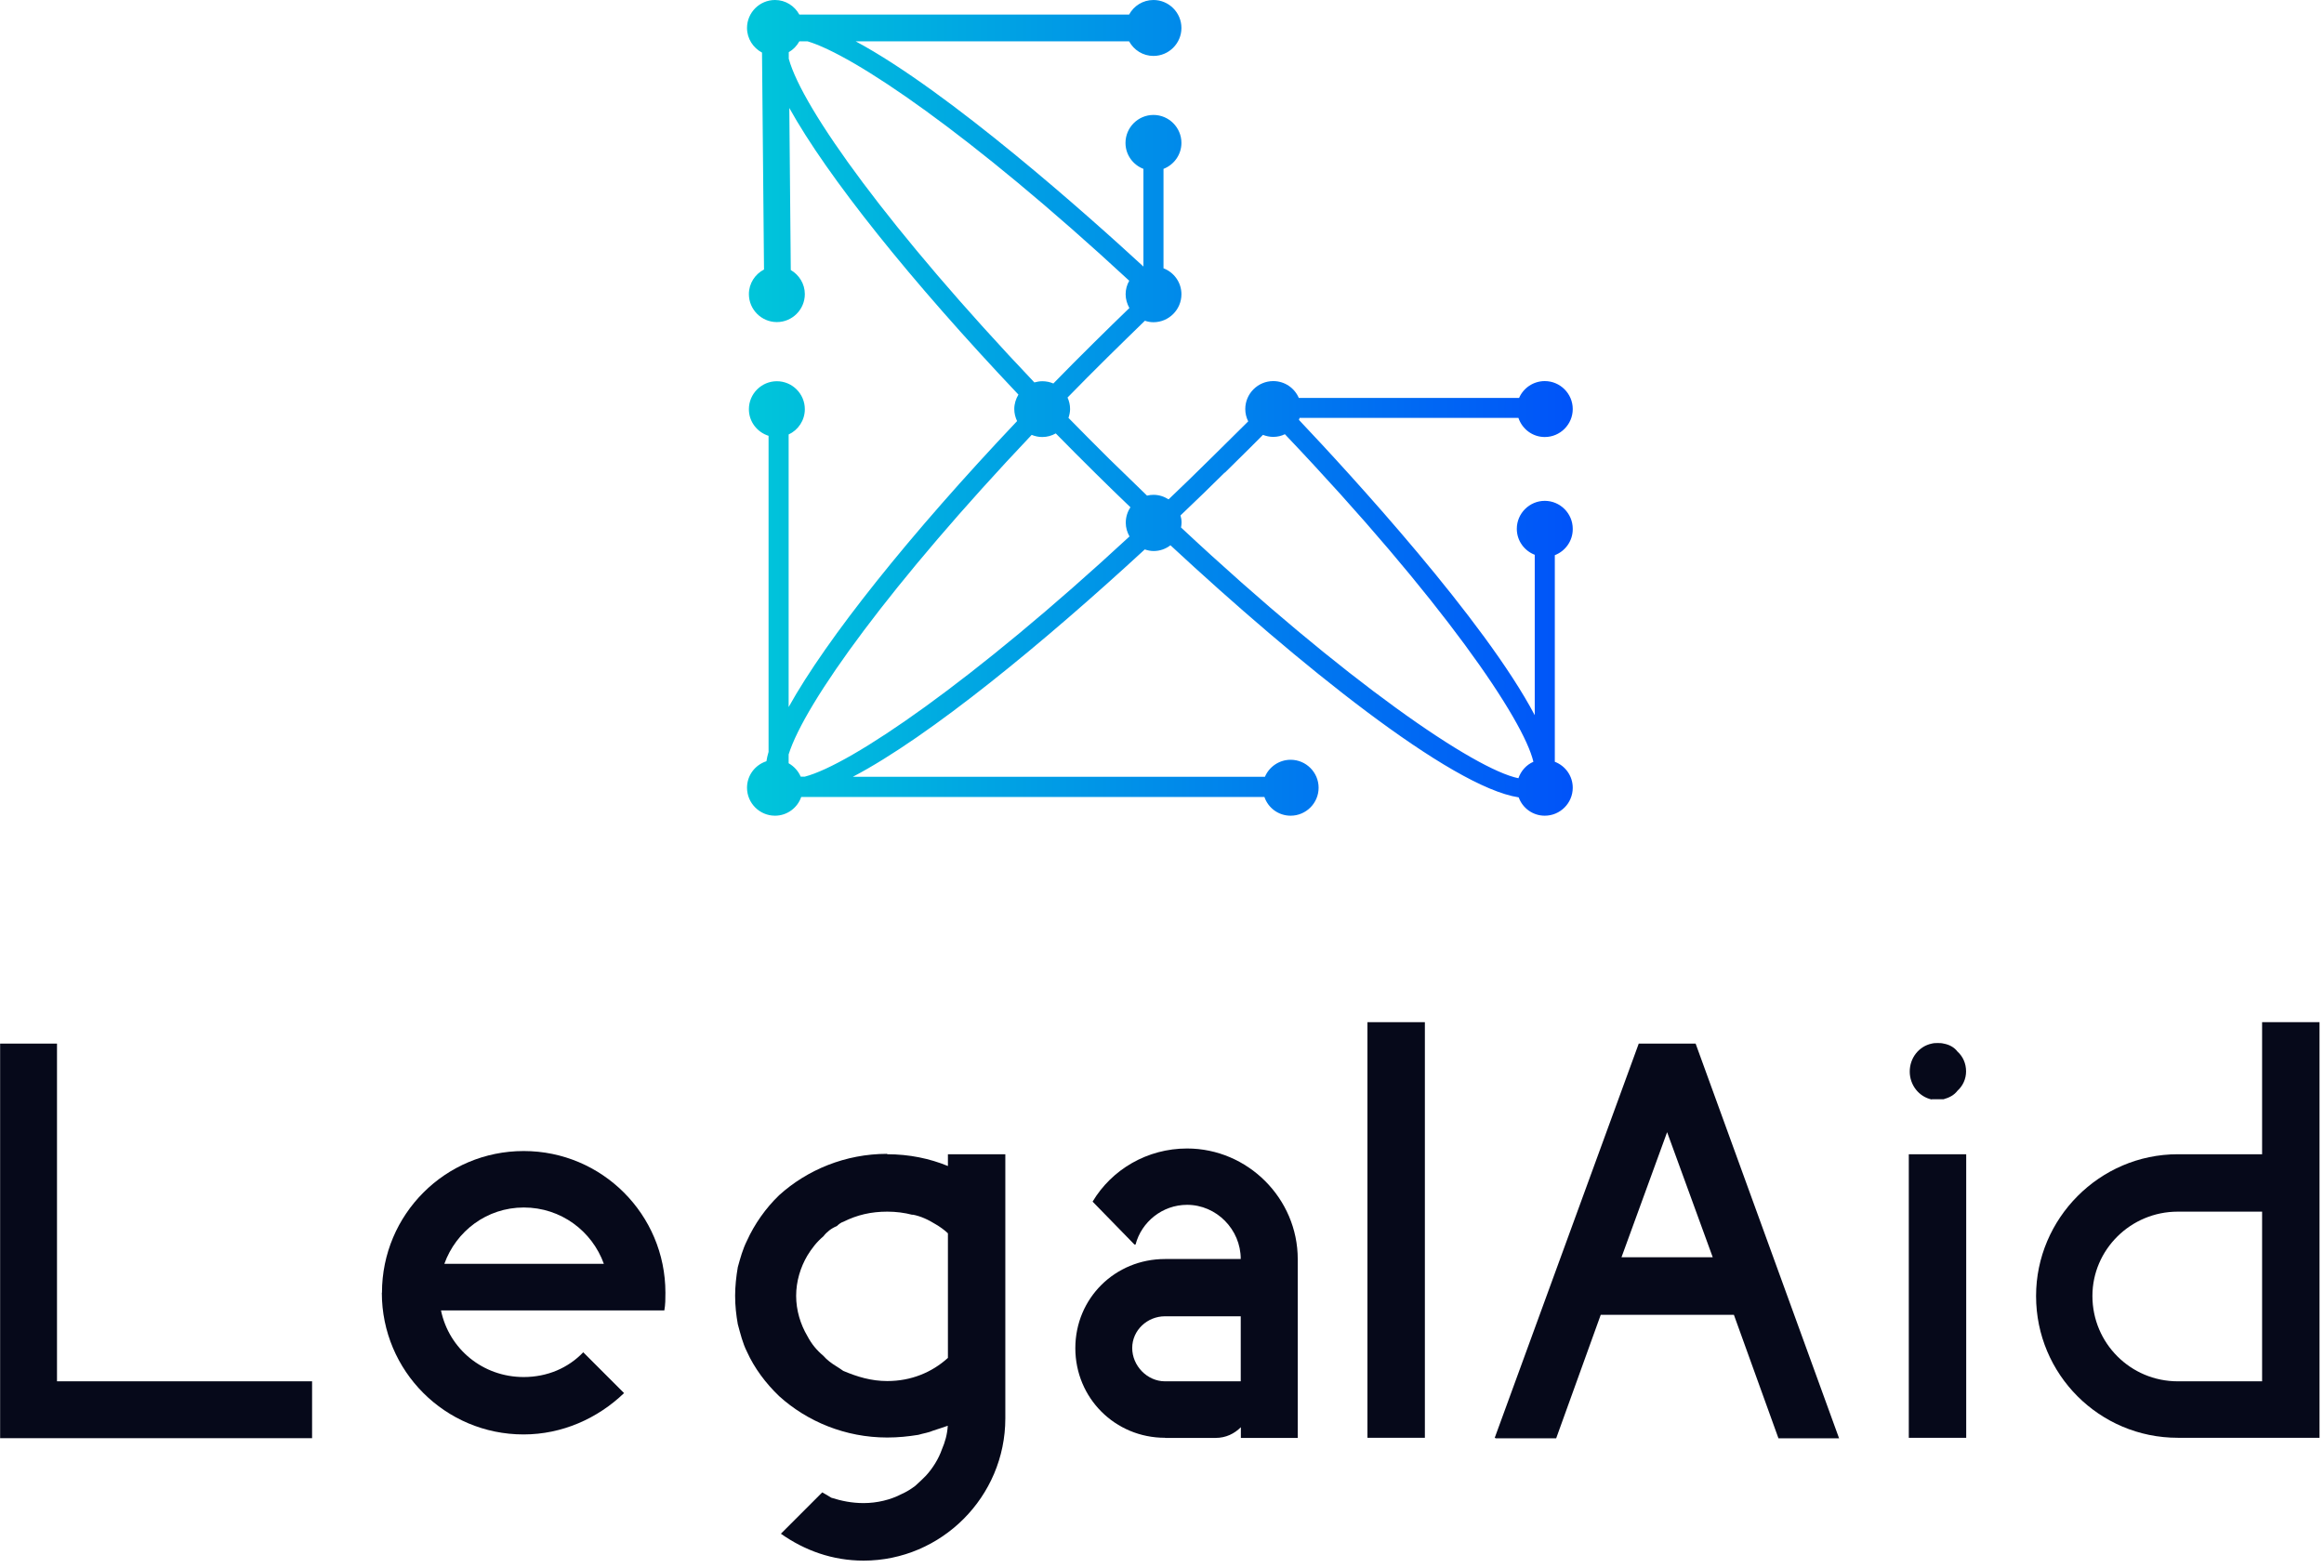
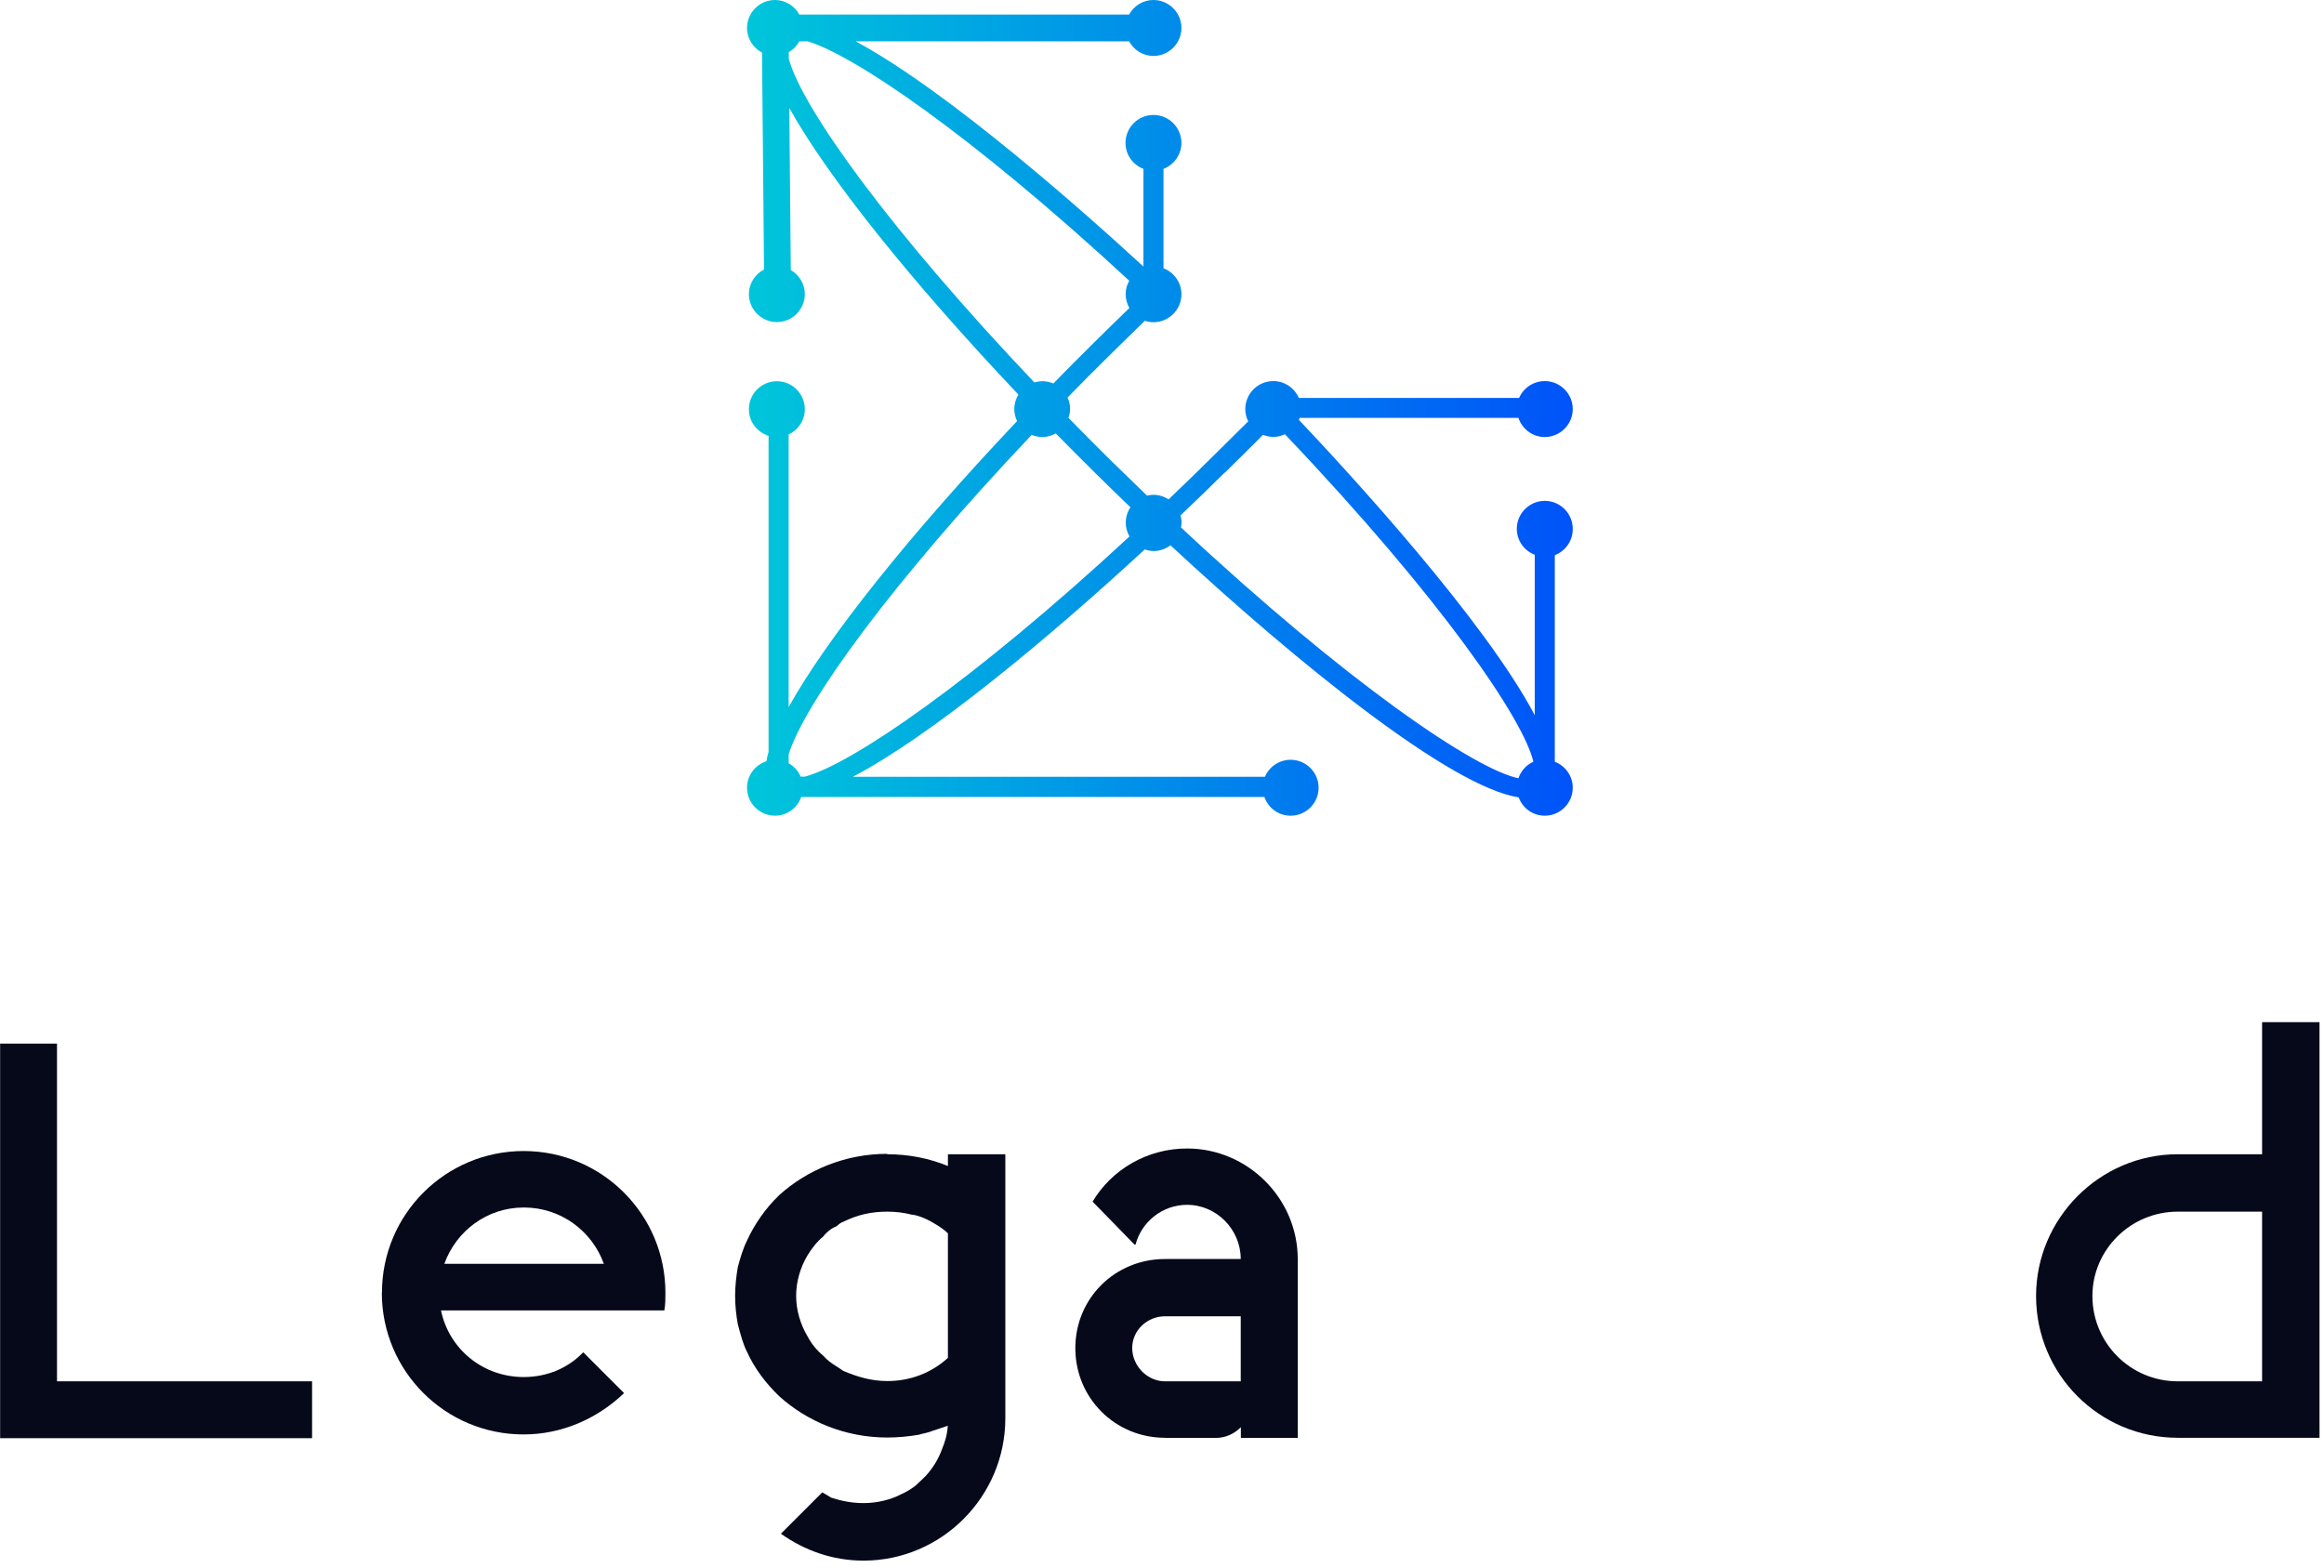
<svg xmlns="http://www.w3.org/2000/svg" width="243" height="164" viewBox="0 0 243 164" fill="none">
  <path d="M0.013 150.415V109.135H5.96V144.454H32.632V150.401H-0.001L0.013 150.415Z" fill="#06091A" />
  <path d="M39.939 135.19C39.939 126.99 46.572 120.371 54.758 120.371C62.944 120.371 69.577 127.004 69.577 135.19C69.577 135.806 69.577 136.421 69.465 137.037H46.11C46.95 141.081 50.49 144.006 54.758 144.006C57.235 144.006 59.418 143.054 60.985 141.417L65.253 145.685C62.496 148.33 58.788 150.009 54.744 150.009C46.544 150.009 39.925 143.376 39.925 135.19H39.939ZM46.46 132.167H63.14C61.908 128.739 58.648 126.276 54.772 126.276C50.896 126.276 47.691 128.753 46.46 132.167Z" fill="#06091A" />
  <path d="M92.776 120.707C95.071 120.707 97.212 121.155 99.115 121.938V120.707H105.118V148.33C105.118 156.53 98.429 163.205 90.299 163.205C87.038 163.205 84.128 162.141 81.651 160.392L85.975 156.068C86.255 156.236 86.591 156.404 86.926 156.628C87.99 156.964 89.067 157.188 90.299 157.188C91.698 157.188 93.112 156.852 94.287 156.236C94.791 156.012 95.239 155.732 95.686 155.397C96.134 155.005 96.47 154.669 96.806 154.333C97.533 153.549 98.149 152.542 98.485 151.576C98.821 150.793 99.045 150.009 99.101 149.1C98.597 149.267 98.149 149.435 97.589 149.603C97.086 149.827 96.582 149.883 96.022 150.051C94.959 150.219 93.951 150.331 92.762 150.331C88.382 150.331 84.394 148.652 81.469 146.007C80.07 144.664 78.88 143.082 78.097 141.347C77.649 140.452 77.425 139.5 77.145 138.479C76.977 137.527 76.865 136.575 76.865 135.498C76.865 134.546 76.977 133.483 77.145 132.517C77.425 131.51 77.649 130.67 78.097 129.761C78.88 128.026 80.07 126.332 81.469 124.989C84.394 122.344 88.382 120.665 92.762 120.665L92.776 120.707ZM95.42 127.046C94.581 126.822 93.671 126.71 92.776 126.71C91.097 126.71 89.627 127.046 88.172 127.774C87.948 127.83 87.668 128.054 87.5 128.221C86.94 128.445 86.437 128.837 86.101 129.285C85.373 129.901 84.869 130.572 84.422 131.3C83.694 132.531 83.246 134.001 83.246 135.512C83.246 137.023 83.694 138.493 84.422 139.724C84.869 140.564 85.373 141.179 86.101 141.795C86.437 142.187 86.94 142.579 87.5 142.914C87.668 143.026 87.948 143.194 88.172 143.362C89.627 143.978 91.097 144.426 92.776 144.426C95.252 144.426 97.436 143.53 99.115 142.005V142.117V128.977C98.779 128.641 98.219 128.249 97.827 128.026C97.1 127.578 96.316 127.186 95.406 127.018L95.42 127.046Z" fill="#06091A" />
  <path d="M121.813 150.359C116.594 150.359 112.438 146.203 112.438 140.984C112.438 135.764 116.594 131.664 121.813 131.664H129.733C129.733 128.571 127.2 125.997 124.122 125.997C121.533 125.997 119.35 127.788 118.735 130.153H118.623L114.243 125.661C116.258 122.288 119.966 120.105 124.122 120.105C130.461 120.105 135.694 125.325 135.694 131.678V150.373H129.747V149.254C129.076 149.925 128.18 150.373 127.103 150.373H121.827L121.813 150.359ZM121.813 144.454H129.733V137.653H121.813C119.966 137.653 118.385 139.108 118.385 140.97C118.385 142.831 119.952 144.454 121.813 144.454Z" fill="#06091A" />
-   <path d="M148.986 106.896V150.359H142.982V106.896H148.986Z" fill="#06091A" />
-   <path d="M156.404 150.415L156.292 150.359L171.349 109.135H177.296L192.297 150.415H185.958L181.298 137.499H167.375L162.715 150.415H156.432H156.404ZM169.544 131.482H179.087L174.315 118.398L169.544 131.482Z" fill="#06091A" />
-   <path d="M199.586 120.707H205.589V150.359H199.586V120.707ZM201.993 114.983C200.649 114.703 199.684 113.472 199.684 112.059C199.684 110.645 200.635 109.414 201.993 109.134C202.217 109.078 202.385 109.078 202.609 109.078C202.832 109.078 203 109.078 203.224 109.134C203.84 109.246 204.344 109.526 204.68 109.974C205.239 110.477 205.575 111.205 205.575 112.045C205.575 112.828 205.239 113.556 204.68 114.06C204.344 114.508 203.84 114.787 203.224 114.955H201.993V114.983Z" fill="#06091A" />
  <path d="M212.894 135.526C212.894 127.438 219.526 120.707 227.713 120.707H236.528V106.896H242.531V150.359H227.713C219.512 150.359 212.894 143.726 212.894 135.54V135.526ZM218.785 135.526C218.785 140.466 222.773 144.454 227.713 144.454H236.528V126.71H227.713C222.773 126.71 218.785 130.698 218.785 135.526Z" fill="#06091A" />
  <path d="M164.448 55.302C164.448 53.693 163.133 52.377 161.524 52.377C159.915 52.377 158.599 53.693 158.599 55.302C158.599 56.547 159.383 57.597 160.474 58.017V74.794C155.283 64.929 141.219 49.62 135.818 43.911C135.846 43.841 135.86 43.771 135.888 43.701H158.767C159.159 44.863 160.236 45.702 161.524 45.702C163.133 45.702 164.448 44.387 164.448 42.778C164.448 41.169 163.133 39.853 161.524 39.853C160.32 39.853 159.285 40.581 158.837 41.616H135.804C135.356 40.567 134.321 39.853 133.131 39.853C131.522 39.853 130.207 41.169 130.207 42.778C130.207 43.239 130.319 43.673 130.515 44.065C129.605 44.975 128.667 45.898 127.744 46.808L126.582 47.955C125.099 49.425 123.63 50.852 122.188 52.223C121.727 51.929 121.195 51.747 120.607 51.747C120.383 51.747 120.159 51.775 119.936 51.831C118.648 50.586 117.333 49.313 116.003 48.011C114.534 46.556 113.121 45.129 111.721 43.701C111.819 43.407 111.889 43.099 111.889 42.778C111.889 42.344 111.791 41.938 111.623 41.574C112.981 40.189 114.366 38.776 115.807 37.362C117.221 35.963 118.522 34.703 119.712 33.542C119.991 33.64 120.285 33.696 120.607 33.696C122.216 33.696 123.532 32.381 123.532 30.771C123.532 29.526 122.748 28.477 121.657 28.057V17.66C122.748 17.24 123.532 16.176 123.532 14.945C123.532 13.336 122.216 12.02 120.607 12.02C118.998 12.02 117.683 13.336 117.683 14.945C117.683 16.19 118.466 17.24 119.558 17.66V27.875C113.89 22.655 99.253 9.571 89.472 4.324H118.06C118.564 5.234 119.502 5.849 120.607 5.849C122.216 5.849 123.532 4.534 123.532 2.925C123.532 1.315 122.216 0 120.607 0C119.502 0 118.55 0.616 118.06 1.525H83.581C83.077 0.616 82.139 0 81.034 0C79.425 0 78.109 1.315 78.109 2.925C78.109 4.044 78.753 5.01 79.677 5.499L79.886 28.183C78.949 28.672 78.305 29.638 78.305 30.757C78.305 32.367 79.621 33.682 81.23 33.682C82.839 33.682 84.154 32.367 84.154 30.757C84.154 29.68 83.553 28.742 82.685 28.239L82.531 11.293C86.491 18.429 95.195 29.344 106.488 41.266C106.222 41.714 106.054 42.218 106.054 42.778C106.054 43.225 106.166 43.645 106.348 44.037C95.125 55.889 86.449 66.776 82.461 73.941V45.436C83.455 44.975 84.154 43.967 84.154 42.792C84.154 41.182 82.839 39.867 81.23 39.867C79.621 39.867 78.305 41.182 78.305 42.792C78.305 44.107 79.173 45.199 80.362 45.576V78.629C80.264 78.978 80.18 79.3 80.138 79.608C78.963 79.986 78.109 81.078 78.109 82.379C78.109 83.988 79.425 85.303 81.034 85.303C82.307 85.303 83.385 84.478 83.777 83.344H132.208C132.6 84.492 133.677 85.303 134.95 85.303C136.56 85.303 137.875 83.988 137.875 82.379C137.875 80.77 136.56 79.454 134.95 79.454C133.747 79.454 132.697 80.196 132.264 81.231H89.178C97.224 77.019 109.231 67.112 119.698 57.457C119.991 57.555 120.299 57.625 120.621 57.625C121.279 57.625 121.895 57.401 122.384 57.023C135.692 69.379 151.672 82.295 158.795 83.386C159.201 84.506 160.264 85.303 161.524 85.303C163.133 85.303 164.448 83.988 164.448 82.379C164.448 81.133 163.665 80.084 162.573 79.664V58.058C163.665 57.639 164.448 56.575 164.448 55.344V55.302ZM128.066 49.438L129.227 48.291C130.165 47.367 131.13 46.416 132.054 45.478C132.39 45.604 132.753 45.688 133.131 45.688C133.565 45.688 133.985 45.59 134.349 45.408C150.875 62.788 159.313 75.284 160.334 79.664C159.593 79.986 159.033 80.616 158.767 81.385C154.219 80.462 140.814 71.352 123.49 55.162C123.518 54.994 123.546 54.826 123.546 54.644C123.546 54.392 123.504 54.14 123.434 53.902C125.043 52.377 126.596 50.866 128.066 49.41V49.438ZM82.475 5.457C82.937 5.192 83.315 4.8 83.581 4.324H84.448C89.192 5.737 101.352 13.881 118.074 29.358C117.837 29.778 117.697 30.254 117.697 30.771C117.697 31.289 117.851 31.779 118.088 32.213C116.941 33.318 115.696 34.536 114.352 35.865C112.925 37.278 111.512 38.692 110.14 40.105C109.79 39.951 109.399 39.867 108.979 39.867C108.685 39.867 108.419 39.923 108.153 39.993C93.138 24.18 83.889 11.349 82.475 6.143V5.457ZM83.721 81.218C83.469 80.63 83.021 80.14 82.461 79.818V78.895C84.154 73.479 93.264 60.899 107.873 45.478C108.209 45.618 108.587 45.702 108.979 45.702C109.496 45.702 109.972 45.562 110.392 45.325C111.749 46.71 113.135 48.095 114.548 49.495C115.71 50.656 116.941 51.831 118.2 53.049C117.892 53.511 117.711 54.07 117.711 54.672C117.711 55.19 117.864 55.68 118.102 56.099C101.688 71.296 88.94 79.972 84.154 81.218H83.735H83.721Z" fill="url(#paint0_linear_652_204)" />
  <defs>
    <linearGradient id="paint0_linear_652_204" x1="78.109" y1="42.638" x2="164.448" y2="42.638" gradientUnits="userSpaceOnUse">
      <stop stop-color="#00C6DA" />
      <stop offset="1" stop-color="#0053F9" />
    </linearGradient>
  </defs>
</svg>